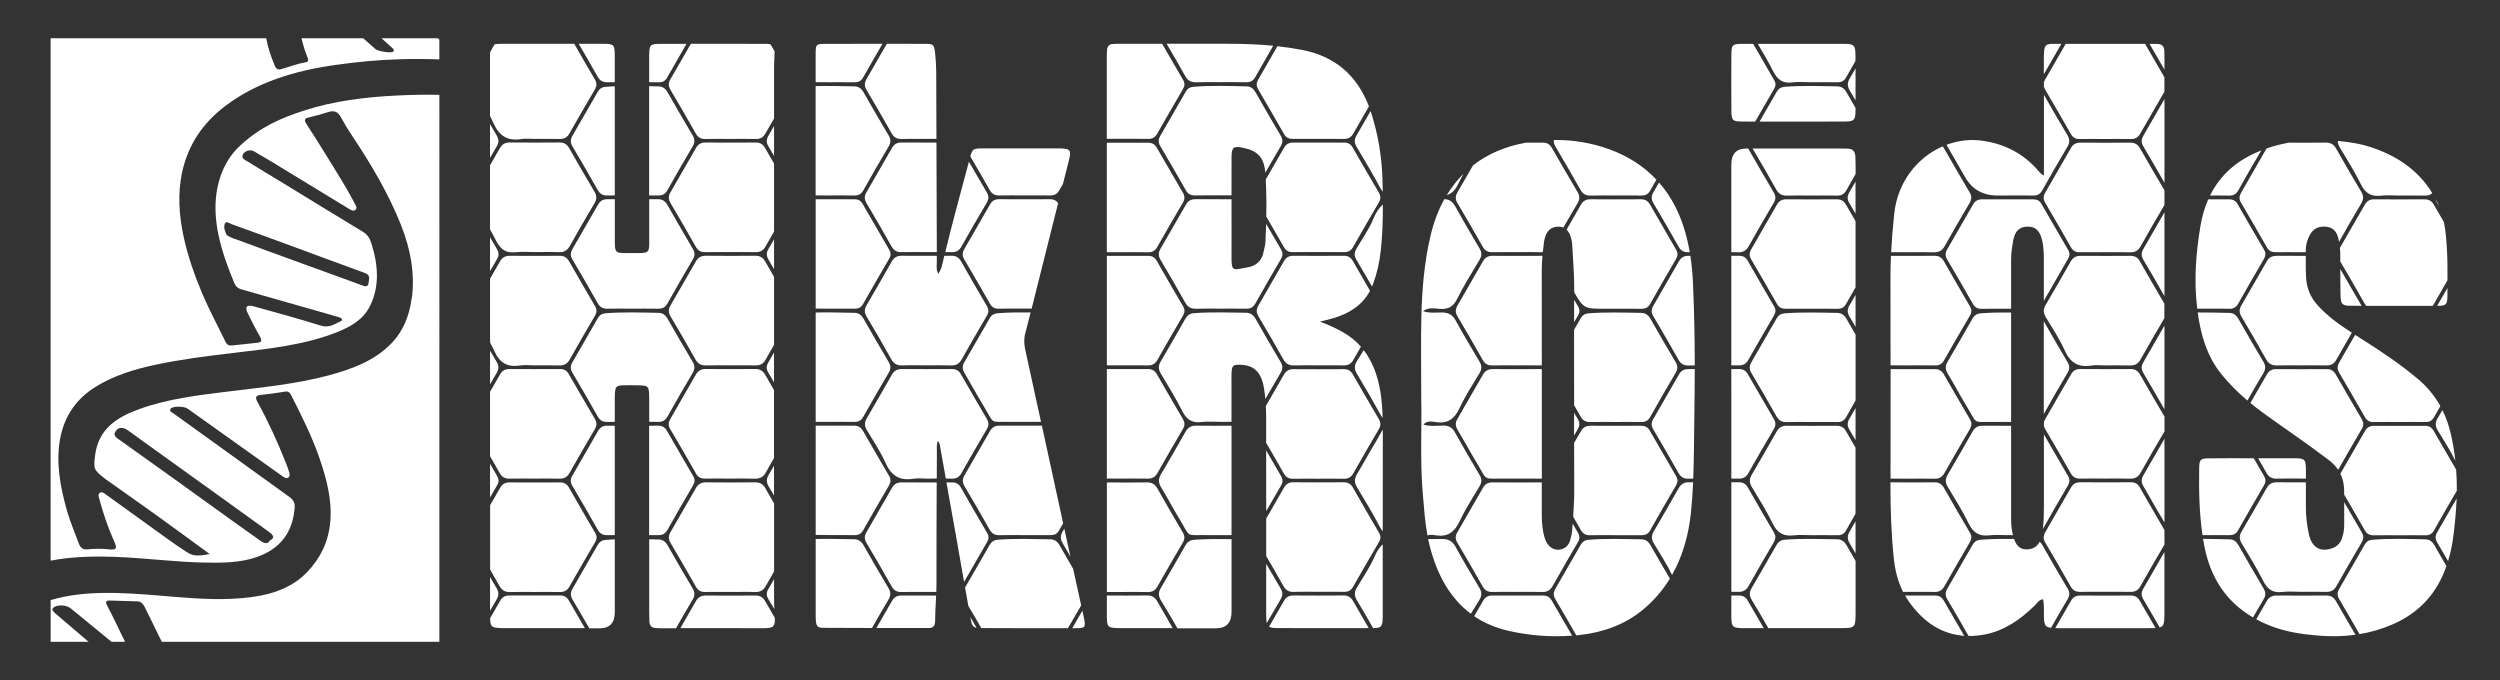
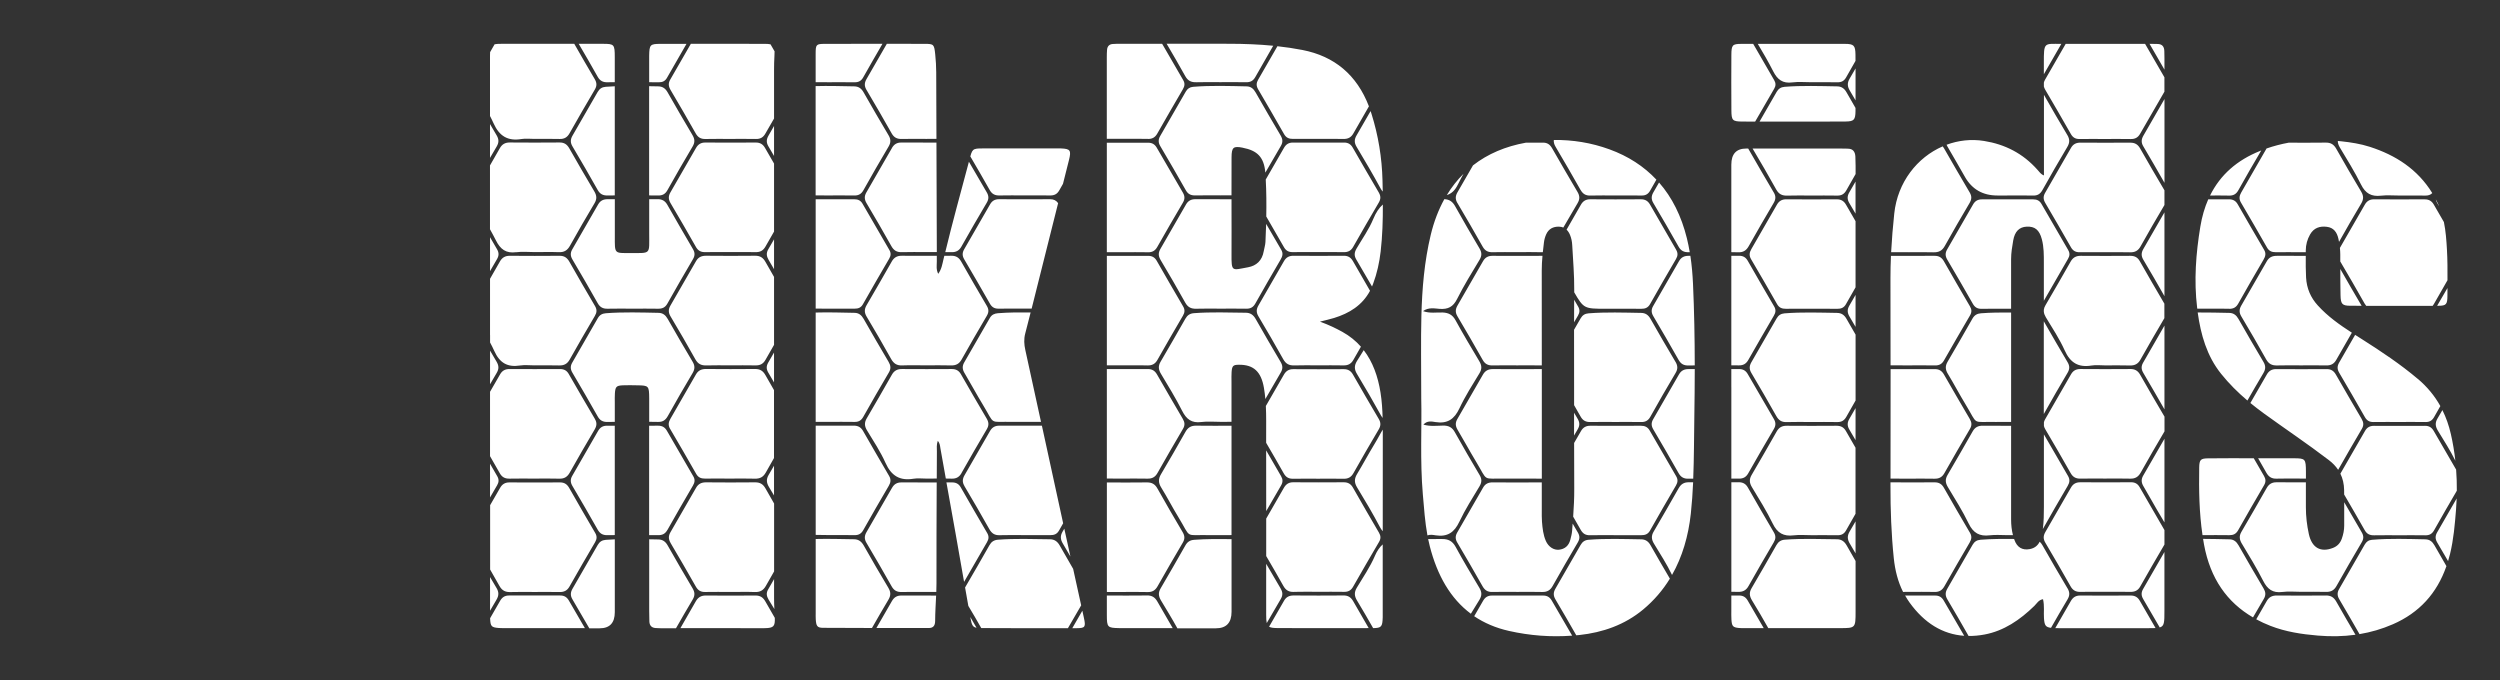
<svg xmlns="http://www.w3.org/2000/svg" id="_图层_1" data-name="图层 1" viewBox="0 0 1000 272">
  <rect x="0" y="0" width="1000" height="272" fill="#333333" stroke="none" />
  <defs>
    <style>
      .cls-1 {
        fill: #fff;
      }
    </style>
  </defs>
-   <path class="cls-1" d="m158.93,38.2c-12.92.61-25.56,2.22-37.4,6.05-9.06,2.93-17.54,6.64-25.21,13.77-4.38,3.79-7.85,9.73-9.32,16.88-2.58,12.57,1.37,25.47,6.74,38.36.52,1.25,1.36,2.07,2.71,2.45,10.25,2.9,20.49,5.84,30.73,8.76,2.82.81,5.64,1.61,8.45,2.42,1.08.31,1.68,1.15.72,1.56-2.48,1.07-4.51,2.91-8.13,1.77-8.89-2.8-17.83-5.2-26.75-7.69-2.88-.8-3.64.26-2.26,2.99,1.52,3.01,3,6.05,4.71,8.98.99,1.7.68,2.41-.88,2.59-3.44.39-6.89.73-10.33,1.11-1.14.13-1.93-.26-2.52-1.49-3.13-6.5-6.61-12.91-9.38-19.49-3.13-7.45-5.75-15-7.4-22.7-1.87-8.72-2.3-17.14-.66-25.13,2.35-11.48,8.51-20.27,17.26-26.92,12.56-9.55,27.85-14.21,44.3-16.51,8.28-1.16,16.68-1.99,25.24-2.25,5.37-.17,10.77-.14,16.19.05v-7.9c-.21-.19-.41-.37-.62-.56h-22.51c1.44,1.3,2.88,2.59,4.31,3.89.5.45.99,1.12.2,1.54-1.08.57-5.98-.22-7.01-1.14-1.61-1.43-3.22-2.86-4.83-4.29h-24.66c.55,2.69,1.44,5.35,2.5,8,.4,1-.05,1.49-.9,1.63-3.39.55-6.45,1.8-9.68,2.71-1.38.39-2.1-.01-2.72-1.54-1.46-3.57-2.68-7.14-3.35-10.8H20.25v208.97c8.42-1.66,17.25-1.83,26.22-1.5,11.44.42,23.04,1.97,34.46,2.24,7.65.18,15.23.18,22.08-2.3,8.93-3.23,14.08-9.54,14.85-19.63.15-1.91-.42-3.09-2.11-4.31-10.1-7.24-20.17-14.55-30.26-21.82-5.36-3.86-10.73-7.69-16.08-11.57-.64-.46-1.99-.93-1.1-1.94.92-1.05,5.31-1,6.75.02,9.7,6.89,19.39,13.82,29.08,20.73,3,2.14,5.99,4.29,9,6.4.71.5,1.49.91,2.2.41.69-.49.54-1.34.33-2.1-.35-1.25-.83-2.5-1.32-3.73-3.28-8.27-6.97-16.43-11.35-24.38-.99-1.8-.73-2.6,1.15-2.8,3.37-.35,6.7-.83,10.01-1.36,1.5-.24,1.99.81,2.53,1.87,4.03,7.96,8.01,15.92,10.91,24.22,3.06,8.74,5.27,17.31,4.52,25.92-.72,8.22-4.04,14.76-9.25,20.18-.76.72-1.48,1.49-2.29,2.16-7.66,6.36-17.59,8.07-28.02,8.55-9.81.44-19.89-.57-29.92-1.39-14.58-1.18-29.07-2.03-42.38,1.89v16.7h15.2c-4.5-3.84-9.01-7.67-13.51-11.51-.49-.62-1.47-1.15-.73-1.99,1.34-1.52,5.25-1.38,7.15.18,4.78,3.94,9.58,7.84,14.36,11.77.63.52,1.26,1.03,1.89,1.55h5.42c-2.47-4.87-4.67-9.83-7.26-14.65-.7-1.31-.3-1.92,1.08-1.87,3.7.13,7.39.21,11.09.33.7.02,1.42.18,2.11,1.04.18.25.54.65.76,1.09,2.32,4.68,4.62,9.37,6.91,14.06h111.02V37.94c-5.66-.15-11.26,0-16.82.26Zm-40.91,66.17c-7.28-2.65-14.57-5.28-21.84-8-1.83-.69-3.75-1.15-5.5-2.36-.81-1.58-1.32-3.22-.72-4.58.53-1.18,1.84-.07,2.74.26,7.06,2.52,14.11,5.1,21.16,7.69,10.68,3.93,21.36,7.92,32.05,11.79,2.1.76,1.8,2.01,1.63,3.23-.17,1.2-.18,2.67-2.31,1.88-9.06-3.35-18.14-6.6-27.21-9.9Zm-29.66,94.51c6.4,4.61,12.78,9.25,19.19,13.85,1.79,1.29,2.55,2.42.45,3.41-.9,1.64-2.25,1.3-3.89.12-3.54-2.56-7.13-5.05-10.69-7.6-8.91-6.4-17.8-12.84-26.72-19.23-6.48-4.65-12.99-9.25-19.47-13.89-.93-.66-1.81-1.4-1.22-2.59,1.02-2.05,2.9-2.39,5.17-.81,1.62,1.12,3.19,2.33,4.79,3.48,10.79,7.76,21.6,15.5,32.39,23.26Zm76.32-79.64c-.91,6.84-3.23,12.82-7.62,17.58-6.71,7.26-15.94,10.74-25.66,13.35-12.9,3.46-26.58,4.77-40.12,6.43-12.22,1.5-24.44,2.98-35.63,7.06-8.85,3.22-16.35,7.86-17.63,18.63-.61,5.14-.66,5.65,3.94,9.15.07.05.13.12.2.17,7.05,5,14.12,9.96,21.15,15.01,6.73,4.84,13.4,9.77,20.57,15-3.13.49-6.05,1.21-8.7-.48-5.81-3.7-11.36-7.91-17-11.94-5.22-3.73-10.4-7.53-15.63-11.25-.78-.56-1.68-1.46-2.6-.82-.83.59-.48,1.61-.21,2.56,1.56,5.67,3.41,11.29,5.9,16.81,1.32,2.92.97,3.57-2.06,3.24-2.9-.32-5.73-.27-8.49,0-1.95.2-2.94-.59-3.63-2.49-1.56-4.27-3.39-8.48-4.63-12.82-2.83-9.92-4.54-19.68-2.76-29.06,1.75-9.22,6.66-16,14.18-20.65,7.14-4.42,15.34-6.99,23.85-8.8,10.25-2.19,20.83-3.52,31.42-4.76,14.25-1.67,28.56-3.2,41.43-8.34,5.37-2.15,10.33-5,13.01-10.34,3.74-7.46,3.5-15.86.67-24.88-.65-2.06-1.45-3.68-3.56-4.94-10.57-6.35-21.08-12.84-31.61-19.27-4.87-2.97-9.76-5.88-14.61-8.89-.78-.48-2-.9-1.87-2.15.18-1.7,2.88-2.81,4.54-1.86,2.28,1.3,4.55,2.64,6.8,4.01,10.3,6.26,20.6,12.55,30.9,18.82.94.57,2.03,1.32,2.88.69,1.06-.79.09-2-.43-3-3.37-6.53-7.46-12.75-11.29-19.08-2.51-4.15-5.21-8.21-7.81-12.32-.81-1.28-1.01-2.18.64-2.55,2.8-.63,5.53-1.43,8.24-2.27,2.05-.63,3.62-.29,4.94,2.17,1.32,2.45,2.79,4.86,4.35,7.2,7.71,11.55,14.73,23.39,19.71,35.99,3.88,9.81,5.54,19.55,4.28,29.1Z" />
  <path class="cls-1" d="m852.35,192.91c-6.73.03-13.47.04-20.2,0-1.72-.01-2.91.63-3.76,2.11-3.39,5.93-6.79,11.85-10.23,17.76-.85,1.46-.95,2.76-.04,4.28,3.43,5.79,6.81,11.61,10.11,17.47.93,1.65,2.13,2.27,3.96,2.22,3.26-.08,6.53-.02,9.79-.02,3.37,0,6.74-.05,10.1.02,1.81.04,3.09-.51,4.02-2.16,3.18-5.62,6.41-11.2,9.68-16.77,0-1.93,0-3.86,0-5.79-3.34-5.7-6.65-11.42-9.92-17.15-.8-1.4-1.9-1.99-3.49-1.98Zm-159.81-1.48c1.01,0,2.02,0,3.03.02,1.73.03,2.87-.62,3.72-2.12,3.38-5.94,6.78-11.86,10.26-17.74.83-1.41.8-2.6,0-3.98-3.52-5.98-7-11.97-10.45-17.98-.8-1.39-1.88-2.01-3.48-2.01-1.03,0-2.06,0-3.09,0v7.32h.01c0,12.16,0,24.32,0,36.48Zm3.08-89.11c-1.03,0-2.06,0-3.09,0,0,14.6,0,29.21,0,43.81,1.01,0,2.02,0,3.03.02,1.72.03,2.87-.62,3.73-2.12,3.38-5.94,6.8-11.85,10.25-17.75.74-1.26.91-2.36.13-3.69-3.56-6.07-7.08-12.16-10.57-18.27-.79-1.39-1.87-2.02-3.47-2.01Zm-.22,90.58c-.95,0-1.91,0-2.86.01,0,14.6,0,29.2,0,43.8.87,0,1.75.02,2.62.04,1.93.06,3.26-.56,4.24-2.31,3.3-5.87,6.67-11.69,10.09-17.49.82-1.39.9-2.55.07-3.96-3.52-5.97-6.99-11.98-10.42-18-.86-1.51-2.03-2.11-3.74-2.1Zm39.38,22.8c-6.94-.08-13.87-.35-20.81.17-1.59.12-2.63.81-3.41,2.18-3.28,5.76-6.57,11.52-9.93,17.23-1.01,1.71-.87,3.14.14,4.82,2.22,3.69,4.46,7.38,6.54,11.15,9.53,0,19.07,0,28.6,0,6.29,0,6.32-.02,6.32-6.67,0-6.73,0-13.45,0-20.18-1.19-2.07-2.39-4.14-3.56-6.22-.91-1.61-2.11-2.46-3.88-2.48Zm122.49,23.91c2.23,3.78,4.43,7.57,6.62,11.37,1.86-.52,1.88-2.07,1.88-6.68,0-7.83,0-15.66,0-23.5-2.83,4.94-5.67,9.87-8.52,14.79-.79,1.37-.81,2.61.02,4.01Zm39.49-22.13c2.94,4.9,5.93,9.78,8.51,14.86,1.7,3.34,3.81,4.94,7.65,4.45,2.51-.32,5.09-.06,7.64-.06,3.26,0,6.53-.07,9.79.03,1.94.06,3.25-.59,4.23-2.33,3.3-5.87,6.67-11.69,10.09-17.49.82-1.39.87-2.55.04-3.96-2.37-4.02-4.71-8.05-7.03-12.09.01,3.11,0,6.22,0,9.32,0,1.83-.36,3.6-.98,5.31-.65,1.8-1.81,2.98-3.5,3.64-4.9,1.92-8.44.02-9.66-5.51-.77-3.52-1.2-7.13-1.19-10.78,0-3.31,0-6.62,0-9.93-3.9,0-7.81,0-11.71-.03-1.85-.02-3.07.7-3.97,2.29-3.33,5.85-6.67,11.69-10.08,17.49-1.02,1.72-.84,3.14.17,4.81Zm73.45-1.75c-7.14-.14-14.28-.41-21.41.19-1.36.11-2.26.77-2.92,1.92-3.4,5.93-6.8,11.85-10.23,17.77-.79,1.37-.81,2.61.01,4.01,2.75,4.66,5.46,9.34,8.14,14.03,4.52-.75,8.97-2.04,13.36-3.95,10.54-4.6,17.6-12.33,21.41-23.25-1.6-2.76-3.2-5.52-4.77-8.29-.84-1.48-1.91-2.38-3.6-2.42Zm-64.8,19.61c-3.37-5.71-6.72-11.43-9.99-17.2-.84-1.48-1.92-2.38-3.6-2.41-3.53-.07-7.06-.17-10.59-.18.12.76.24,1.52.38,2.28,2.52,13.64,9.23,23.1,19.59,29.13,1.43-2.47,2.85-4.93,4.31-7.38.92-1.55.76-2.8-.1-4.25Zm-48.1-176.83c2.87,4.85,5.7,9.72,8.48,14.62,0-11.17,0-22.34,0-33.51-2.79,4.88-5.59,9.76-8.42,14.62-.85,1.45-.96,2.76-.06,4.28Zm.08,136.01c2.4,4.03,4.61,8.18,7.05,12.18.52.85.96,1.61,1.34,2.27,0-11.15,0-22.3,0-33.46-2.81,4.92-5.64,9.83-8.49,14.72-.87,1.49-.79,2.8.09,4.28Zm34.35,19.55c1.58.02,2.67-.49,3.49-1.93,3.41-6.04,6.88-12.05,10.38-18.03.77-1.31.74-2.43,0-3.71-1.38-2.36-2.74-4.74-4.11-7.1-.17,0-.34,0-.51,0h0c-5.95.01-11.89-.05-17.84.04-2.91.04-3.42.56-3.47,3.69-.15,9.05,0,18.06,1.32,27.02.11,0,.23,0,.34,0,3.47,0,6.94-.04,10.41.02Zm-39.66-66.46c-6.63.06-13.26.05-19.89,0-1.71-.01-2.92.6-3.77,2.09-3.44,6.02-6.9,12.03-10.38,18.03-.23.4-.38.79-.47,1.17,0,.49,0,.99,0,1.48.1.44.28.89.56,1.35,3.42,5.8,6.81,11.61,10.11,17.48.92,1.64,2.11,2.28,3.95,2.24,3.26-.08,6.53-.02,9.79-.02,3.37,0,6.74-.07,10.1.03,1.97.06,3.22-.69,4.19-2.4,3.12-5.54,6.28-11.05,9.53-16.51,0-1.96,0-3.93,0-5.89-3.3-5.57-6.55-11.16-9.75-16.79-.92-1.61-2.12-2.28-3.96-2.27Zm58.56,43.85c3.26-.11,6.53-.03,9.79-.03.65,0,1.29,0,1.94,0,0-.93,0-1.86,0-2.79-.03-5.06-.23-5.3-4.72-5.33-4.8-.03-9.61-.02-14.41-.01,1.09,1.9,2.19,3.81,3.26,5.72.97,1.72,2.15,2.51,4.14,2.44Zm-175.71-156.91c-7.04-.12-14.08-.38-21.11.18-1.47.12-2.45.78-3.17,2.04-2.26,3.96-4.55,7.91-6.83,11.86,4.52,0,9.05,0,13.57,0h0c6.97,0,13.94.05,20.91-.03,3.27-.04,3.86-.65,3.9-4.18,0-.41,0-.83,0-1.24-1.21-2.1-2.42-4.19-3.62-6.3-.85-1.5-2.01-2.3-3.66-2.33Zm239.94,182.43c1.46,2.48,2.91,4.96,4.36,7.45.28-.92.54-1.86.78-2.82,1.43-5.84,1.92-11.78,2.4-17.76.12-1.49.2-2.98.26-4.47-2.6,4.53-5.2,9.06-7.82,13.58-.8,1.37-.8,2.61.02,4.01ZM696.86,48.62c1.73.02,3.47.01,5.2.02,2.52-4.4,5.06-8.78,7.62-13.16.7-1.19.68-2.24-.01-3.42-2.82-4.82-5.61-9.66-8.39-14.51-1.58,0-3.16,0-4.74,0-3.58.01-3.96.46-3.99,4.39-.05,7.38-.04,14.77.01,22.15.03,4.07.42,4.49,4.3,4.53Zm45.36-21.24c-.79,1.36-1.57,2.72-2.37,4.08-1,1.7-.93,3.13.1,4.82.77,1.27,1.52,2.56,2.27,3.86.03-4.25.03-8.5,0-12.75Zm43.79,43.44q4.25,7.38,12.91,7.38c1.33,0,2.65,0,3.98,0,3.47,0,6.94-.06,10.41.02,1.75.04,2.81-.67,3.66-2.18,3.25-5.78,6.53-11.54,9.94-17.23,1.02-1.71,1.05-3.09.03-4.79-3.19-5.32-6.31-10.69-9.36-16.09,0,10.69,0,21.41,0,32.24-1.25-.46-1.85-1.42-2.55-2.21-5.86-6.62-13.05-10.24-21.4-11.58-5.16-.83-10.29-.23-15,1.52.1.24.22.47.36.72,2.38,4.04,4.69,8.13,7.03,12.2Zm-115.56,29.05c-3.5-5.99-6.97-11.99-10.42-18.01-.84-1.48-1.98-2.17-3.72-2.15-6.73.05-13.47.05-20.21,0-1.73-.01-2.89.69-3.73,2.16-1.91,3.34-3.82,6.67-5.74,10,.57.54,1.03,1.25,1.39,2.13.53,1.29.8,2.65.87,4.06.32,5.98.85,11.95.8,17.96,0,.3,0,.61,0,.91,3.78,6.55,4.12,6.57,12.44,6.57,1.33,0,2.65,0,3.98,0,3.47,0,6.94-.03,10.41.02,1.57.02,2.69-.44,3.51-1.89,3.41-6.04,6.88-12.05,10.38-18.03.76-1.3.79-2.42.04-3.7Zm-38.24-23.94c.91,1.63,2.05,2.34,3.91,2.29,3.37-.09,6.74-.03,10.1-.03,3.47,0,6.94-.04,10.41.02,1.61.03,2.65-.57,3.45-1.99.82-1.46,1.66-2.91,2.48-4.36-5.01-5.33-11.26-9.39-18.76-12.12-7.27-2.65-14.72-3.84-22.27-3.75-.11.91.15,1.78.71,2.73,3.38,5.71,6.71,11.44,9.96,17.22Zm3.76,138.16c3.37-.07,6.73-.02,10.1-.02,3.47,0,6.94-.03,10.41.01,1.55.02,2.7-.39,3.53-1.85,3.41-6.04,6.88-12.05,10.38-18.03.75-1.29.84-2.4.08-3.7-3.55-6.07-7.08-12.17-10.58-18.27-.8-1.4-1.94-1.94-3.53-1.93-6.74.04-13.47.04-20.21,0-1.72-.01-2.91.64-3.75,2.12-.91,1.59-1.84,3.18-2.75,4.77,0,6.11,0,12.22.05,18.34.03,3.73-.18,7.43-.43,11.13,1.01,1.76,2.02,3.51,3.02,5.28.86,1.52,1.94,2.19,3.68,2.15Zm20.55,1.64c-7.04-.11-14.08-.38-21.11.18-1.48.12-2.44.81-3.16,2.06-3.34,5.85-6.69,11.68-10.08,17.5-.86,1.47-.89,2.78,0,4.28,2.82,4.76,5.6,9.56,8.34,14.37.41-.04.82-.06,1.24-.11,9.37-1.01,18.12-4.07,25.48-10.18,4.35-3.62,7.9-7.77,10.72-12.37-2.62-4.46-5.22-8.92-7.77-13.42-.86-1.51-2.03-2.28-3.67-2.31Zm160.61-4.1c3.26-5.78,6.57-11.53,9.94-17.26.81-1.37.97-2.55.14-3.97-3.25-5.53-6.46-11.09-9.65-16.65,0,9.64,0,19.28,0,28.92,0,3-.04,5.99-.43,8.96Zm-199.88,26.59c-6.84.03-13.67.03-20.51,0-1.61,0-2.7.7-3.48,2.06-1.19,2.07-2.39,4.14-3.58,6.21,3.98,2.69,8.61,4.69,13.95,5.89,8.34,1.88,16.74,2.51,25.23,1.88-2.73-4.67-5.46-9.33-8.15-14.02-.8-1.39-1.87-2.03-3.47-2.02Zm-20.28-135.89c-1.72-.01-2.91.66-3.75,2.13-3.39,5.93-6.79,11.85-10.23,17.76-.85,1.46-.92,2.77-.02,4.28,3.43,5.79,6.82,11.61,10.11,17.47.93,1.66,2.15,2.24,3.97,2.2,3.26-.08,6.53-.02,9.79-.02,3.29,0,6.59-.05,9.88.02,0-12.66,0-25.32-.02-37.98,0-1.97.11-3.92.29-5.86-6.67.03-13.35.04-20.02,0Zm-13.81-28.52c.71-1.45,1.46-2.88,2.24-4.29-2.51,2.49-4.74,5.32-6.67,8.5,1.88-.55,3.28-1.87,4.42-4.21Zm-.14,98.07c2.51,4.2,4.83,8.52,7.36,12.7,5.06,8.35,2.17,6.66,11.97,6.87,1.53.03,3.06,0,4.59,0,3.26,0,6.53-.05,9.79.02,0-14.61,0-29.23,0-43.84-6.52.04-13.03.05-19.55,0-1.82-.01-3.1.62-4.01,2.22-3.38,5.94-6.79,11.86-10.23,17.76-.87,1.49-.8,2.79.08,4.28Zm-.06-90.69c3.43,5.79,6.82,11.61,10.11,17.47.93,1.65,2.13,2.27,3.95,2.22,3.26-.08,6.53-.02,9.79-.02,3.37,0,6.74-.08,10.1.03.08,0,.14,0,.22,0,.14-1.31.29-2.62.45-3.93.13-1.09.44-2.2.88-3.19,1-2.26,2.82-3.13,5.07-3.11.67,0,1.27.14,1.8.36,1.88-3.27,3.77-6.52,5.7-9.75.97-1.63.89-2.94-.04-4.52-3.43-5.79-6.81-11.61-10.15-17.45-.84-1.47-1.9-2.26-3.65-2.24-2.29.02-4.58.02-6.87.02-8.08,1.45-15.21,4.46-21.12,9.07-2.06,3.59-4.12,7.19-6.21,10.77-.85,1.46-.94,2.76-.04,4.28Zm191.07,157.03c-3.99.02-7.99,0-11.98,0,.54.95,1.12,1.89,1.77,2.79,5.89,8.18,13.19,12.71,21.86,13.31-2.74-4.68-5.48-9.37-8.18-14.08-.8-1.39-1.86-2.03-3.47-2.02Zm-102.5-43.05c-3.33,5.85-6.67,11.69-10.08,17.49-1.01,1.72-.87,3.14.14,4.81,2.49,4.12,5.15,8.19,7.22,12.51,4.12-7.25,6.54-15.53,7.52-24.53.45-4.17.73-8.35.92-12.54-.57,0-1.15,0-1.72,0-1.84-.02-3.08.68-3.99,2.26ZM863.1,17.59c-1.09-.03-2.19-.06-3.28-.06,2.01,3.43,4,6.87,5.96,10.33,0-1.49,0-2.98,0-4.47,0-.98-.03-1.95-.05-2.93-.03-1.86-.91-2.82-2.63-2.87Zm-10.85,220.62c-6.73.05-13.47.04-20.2,0-1.74-.01-2.88.73-3.71,2.19-2.07,3.62-4.15,7.24-6.24,10.86.68.02,1.37.01,2.05.01,11.76,0,23.52,0,35.28,0,1.13,0,2.04,0,2.8-.04-2.11-3.61-4.2-7.23-6.28-10.87-.85-1.5-1.98-2.16-3.71-2.15Zm-135.33-205.25c2.51-.33,5.09-.06,7.65-.07,3.47,0,6.94-.04,10.41.02,1.59.03,2.66-.52,3.47-1.96,1.24-2.2,2.5-4.4,3.75-6.59,0-.84,0-1.67-.01-2.51-.05-3.69-.67-4.29-4.21-4.3-11.62-.04-23.25-.04-34.87-.01,2.16,3.6,4.27,7.24,6.17,10.98,1.69,3.33,3.8,4.94,7.65,4.44Zm-21.31,205.26c-1.03,0-2.05,0-3.08,0,0,1.95,0,3.91,0,5.86,0,1.26-.04,2.51.04,3.76.17,2.66.58,3.11,3.01,3.36.9.09,1.81.06,2.71.06,2.4,0,4.8,0,7.2,0-2.14-3.68-4.3-7.35-6.41-11.04-.8-1.39-1.87-2.02-3.47-2.01Zm-19.46-135.89c-.25,0-.49,0-.74,0-1.71-.01-2.93.59-3.78,2.08-3.44,6.02-6.9,12.03-10.38,18.03-.8,1.38-.76,2.62.06,4.01,3.42,5.8,6.81,11.61,10.11,17.48.92,1.64,2.09,2.31,3.93,2.26.85-.02,1.7-.02,2.55-.02-.01-10.89-.21-21.77-.7-32.66-.17-3.75-.49-7.48-1.05-11.17Zm254.2,135.87c-6.53.07-13.06.06-19.59,0-1.81-.01-3.12.57-4.04,2.18-1.4,2.45-2.82,4.89-4.22,7.34,1.79.97,3.68,1.85,5.67,2.62,6.13,2.39,12.48,3.34,18.97,3.89,5.11.43,10.12.36,15.05-.33-2.6-4.4-5.16-8.81-7.68-13.26-.97-1.71-2.18-2.47-4.16-2.45Zm-258.73-88.49c-3.44,6.02-6.9,12.03-10.38,18.03-.8,1.38-.75,2.62.07,4.01,3.42,5.8,6.81,11.61,10.11,17.48.92,1.64,2.1,2.3,3.94,2.25.64-.02,1.29,0,1.93-.02.33-8.27.31-16.56.44-24.84.1-6.32.16-12.65.17-18.98-.83,0-1.67,0-2.5,0-1.7-.01-2.93.59-3.78,2.08Zm-10.29-68.51c3.43,5.79,6.82,11.61,10.11,17.47.93,1.65,2.14,2.26,3.96,2.21.17,0,.34,0,.5,0-.32-1.87-.69-3.72-1.14-5.56-2.21-8.94-5.94-16.38-11.14-22.32-.76,1.31-1.5,2.62-2.26,3.92-.85,1.46-.93,2.76-.03,4.28Zm165.63,154.07c-3.39-5.7-6.73-11.43-10-17.2-.32-.56-.68-1.03-1.09-1.39-.79,1.58-2.05,2.6-3.96,2.96-2.91.56-5.07-.64-6.14-3.67-.04-.13-.07-.25-.11-.38-4.48-.06-8.97-.04-13.45.31-1.47.12-2.46.77-3.18,2.03-3.34,5.85-6.69,11.68-10.08,17.5-.85,1.46-.93,2.77-.03,4.28,2.88,4.87,5.72,9.76,8.51,14.68,2.05.02,4.18-.17,6.38-.58,7.74-1.45,14.17-5.83,19.93-11.45.99-.96,1.71-2.42,3.47-2.67.63,2.68.21,5.19.38,7.65.2,2.79.64,3.52,2.81,3.8,2.17-3.81,4.36-7.61,6.61-11.37.98-1.64.9-2.94-.04-4.52Zm-63.28-89.12c3.47,0,6.94-.04,10.41.02,1.6.02,2.7-.58,3.49-1.98,3.44-6.02,6.9-12.03,10.41-18,.77-1.3.73-2.41-.03-3.69-3.51-5.98-6.98-11.98-10.41-18.01-.85-1.49-1.98-2.17-3.71-2.16-5.82.04-11.64.04-17.46.01-.13,2.96-.21,5.93-.2,8.91.03,11.63.03,23.26.04,34.89,2.48-.02,4.97.02,7.46.01Zm34.94,22.63c1.43.03,2.86,0,4.29,0,.51,0,1.02,0,1.53,0,0-14.59,0-29.18,0-43.77-4.01-.04-8.03,0-12.04.3-1.58.12-2.65.77-3.43,2.15-3.28,5.76-6.57,11.52-9.93,17.23-1,1.7-.94,3.13.09,4.82,2.44,4.01,4.61,8.18,7.05,12.18,5.32,8.7,2.11,6.87,12.45,7.1Zm-58.85-42.21c.82,1.39,1.63,2.78,2.45,4.18,0-4.26,0-8.53,0-12.79-.84,1.45-1.67,2.9-2.51,4.34-.86,1.48-.82,2.78.06,4.28Zm47.7,82.85c1.84,3.8,4.35,5.21,8.42,4.7,2.31-.29,4.69-.05,7.03-.06.75,0,1.51,0,2.26,0-.52-2.04-.74-4.14-.74-6.28,0-12.49,0-24.97,0-37.46-3.77,0-7.55,0-11.32-.04-1.82-.02-3.1.6-4.02,2.21-3.33,5.85-6.67,11.69-10.08,17.49-1,1.71-.9,3.13.11,4.82,2.89,4.81,5.9,9.57,8.34,14.61Zm148.65-101.81c0,3.49.02,6.98.09,10.47.07,3.52.65,4.21,3.9,4.22,1.51,0,3.02,0,4.53.01,0-.01-.01-.03-.02-.04-2.87-4.87-5.7-9.75-8.49-14.66Zm-196.39-26.38c.83,1.41,1.65,2.82,2.48,4.22,0-4.27,0-8.55,0-12.82-.83,1.44-1.65,2.88-2.49,4.32-.86,1.47-.89,2.77,0,4.28Zm112.43,21.1c-6.63.05-13.26.05-19.89,0-1.84-.02-3.08.67-3.99,2.26-3.33,5.85-6.67,11.69-10.08,17.49-.38.64-.6,1.24-.67,1.83,0,.26,0,.52,0,.78.07.72.34,1.43.8,2.21,2.64,4.36,5.48,8.66,7.56,13.28,2.21,4.93,5.46,6.9,10.73,6.03,1.79-.3,3.67-.05,5.5-.05,3.26,0,6.53-.07,9.79.03,1.93.06,3.26-.55,4.25-2.3,3.14-5.58,6.34-11.12,9.59-16.63,0-1.93,0-3.86,0-5.79-3.33-5.65-6.61-11.33-9.85-17.03-.86-1.51-2.03-2.11-3.74-2.1Zm58.61,0c-1.81-.01-3.13.55-4.04,2.16-3.38,5.94-6.79,11.86-10.23,17.76-.86,1.47-.88,2.77.01,4.28,3.38,5.7,6.74,11.42,9.95,17.21,1.05,1.89,2.41,2.51,4.45,2.44,3.16-.1,6.32-.03,9.49-.03,3.37,0,6.73-.06,10.1.02,1.83.04,3.07-.58,3.99-2.2,2.06-3.64,4.15-7.27,6.25-10.89-4.86-3.14-9.59-6.46-13.62-10.9-2.87-3.15-4.45-6.85-4.69-11.17-.16-2.88-.15-5.77-.12-8.66-3.85,0-7.69,0-11.54-.04Zm-11.81,57.89c2.1-3.67,4.21-7.33,6.38-10.96.96-1.61.98-2.92.03-4.52-3.39-5.7-6.73-11.43-10-17.19-.84-1.49-1.95-2.35-3.62-2.39-4.22-.08-8.45-.2-12.67-.17,1.24,8.92,3.65,17.4,9.36,24.53,3.19,3.98,6.74,7.49,10.52,10.69Zm-2.59-79.23c3.52,5.97,6.99,11.97,10.42,18,.82,1.45,1.96,1.91,3.52,1.89,3.37-.04,6.73-.01,10.1,0,.63,0,1.27,0,1.9,0,0-.24,0-.48,0-.72.01-2.28.61-4.43,1.71-6.36,1.54-2.71,3.94-3.42,6.71-3.08,2.69.33,4.05,2.1,4.65,4.84.09.4.16.79.23,1.19,2.88-5.13,5.81-10.22,8.83-15.27,1.02-1.7,1.07-3.08.05-4.79-3.4-5.69-6.73-11.42-9.99-17.19-.96-1.71-2.17-2.48-4.16-2.46-4.96.06-9.92.05-14.87.03-2.98.54-5.93,1.31-8.85,2.32-3.35,5.88-6.73,11.74-10.12,17.59-.77,1.33-.97,2.57-.13,4.01Zm-69.34,68.12c.9-1.52.88-2.76,0-4.24-3.21-5.43-6.39-10.88-9.51-16.36,0,8.83,0,17.67,0,26.5,0,3.53,0,7.07,0,10.6,3.1-5.54,6.27-11.04,9.5-16.49Zm-156.86-4.41c-3.39-5.7-6.72-11.43-9.99-17.2-.85-1.5-1.99-2.31-3.65-2.34-7.04-.12-14.08-.38-21.11.17-1.47.12-2.46.76-3.18,2.03-.87,1.52-1.75,3.03-2.62,4.54,0,7.82.02,15.64.02,23.45,0,2.24,0,4.47,0,6.71.87,1.52,1.74,3.03,2.6,4.56.93,1.67,2.16,2.23,3.97,2.19,3.26-.08,6.53-.02,9.8-.02,3.47,0,6.94-.05,10.41.02,1.71.04,2.84-.55,3.71-2.1,3.29-5.87,6.64-11.72,10.09-17.5.98-1.63.9-2.94-.04-4.52Zm235.27,20.59c8.69,6.3,17.59,12.24,26.14,18.78,1.51,1.16,2.74,2.44,3.68,3.86,3.12-5.49,6.27-10.96,9.48-16.4.85-1.44.69-2.63-.1-3.98-3.46-5.89-6.9-11.79-10.29-17.72-.85-1.48-1.94-2.21-3.68-2.19-6.73.05-13.47.04-20.2,0-1.72-.01-2.9.68-3.74,2.15-2.18,3.81-4.38,7.61-6.58,11.41,1.72,1.41,3.48,2.77,5.29,4.08Zm-274.39,2.21c-.48-.81-.95-1.62-1.42-2.42,0,3.05,0,6.09-.01,9.14.48-.82.96-1.65,1.44-2.47.9-1.52.86-2.77-.01-4.25Zm.17-44.93c-.52-.89-1.04-1.79-1.56-2.68-.02,3.01-.03,6.01-.03,9.02.51-.88,1.02-1.76,1.54-2.64.75-1.28.83-2.38.06-3.69Zm186.32-92.87c2.31-4.06,4.64-8.11,6.99-12.15-6.95,0-7.01-.86-6.99,7.74,0,1.47,0,2.94,0,4.41Zm-44.13,71.21c2.06.07,3.43-.61,4.47-2.46,3.23-5.79,6.55-11.52,9.93-17.22.89-1.5.96-2.74.07-4.24-3.48-5.88-6.91-11.79-10.3-17.72-.16-.27-.32-.51-.5-.73-10.18,4.41-18.06,14.33-19.38,26.89-.54,5.14-.98,10.28-1.25,15.44,2.39-.02,4.77.02,7.16.02,3.26,0,6.53-.08,9.79.03Zm52.86-83.36c-2.74,4.77-5.48,9.55-8.24,14.31-.23.4-.39.79-.48,1.18,0,.51,0,1.03,0,1.54.1.42.27.85.53,1.29,3.47,5.89,6.89,11.8,10.27,17.74.8,1.41,1.87,2.02,3.46,1.99,3.37-.05,6.73-.01,10.1-.01,3.47,0,6.94-.05,10.41.02,1.72.03,2.88-.61,3.73-2.11,3.21-5.63,6.45-11.24,9.72-16.83v-5.75c-2.6-4.45-5.17-8.91-7.73-13.37-10.59,0-21.17-.02-31.76,0Zm-52.47,219.23c1.85.05,3.05-.66,3.96-2.27,3.32-5.86,6.68-11.69,10.09-17.48.81-1.37.96-2.53.11-3.96-3.53-5.97-6.99-11.98-10.42-18-.85-1.5-1.99-2.15-3.72-2.14-5.88.04-11.76.04-17.63,0,0,.39,0,.79,0,1.18-.02,9.77.32,19.49,1.33,29.21.51,4.86,1.65,9.34,3.7,13.44.83,0,1.65-.01,2.48-.01,3.37,0,6.74-.06,10.1.02Zm-190.9-19.78c3.42,5.8,6.81,11.61,10.11,17.48.91,1.62,2.05,2.35,3.91,2.3,3.36-.09,6.73-.02,10.1-.02,3.26,0,6.53-.07,9.79.03,1.95.06,3.25-.61,4.22-2.34,3.3-5.86,6.67-11.69,10.09-17.49.82-1.4.85-2.56.02-3.96-.7-1.19-1.39-2.38-2.08-3.56-.07.94-.14,1.87-.21,2.81-.09,1.24-.41,2.46-.73,3.67-.64,2.43-2.22,3.7-4.49,3.96-2.12.24-4.25-1.15-5.28-3.48-1.07-2.43-1.35-5.08-1.56-7.72-.12-1.52-.08-3.07-.08-4.6,0-3.71,0-7.42,0-11.13-6.55.06-13.1.05-19.65,0-1.69-.01-2.94.54-3.8,2.04-3.44,6.02-6.9,12.03-10.38,18.02-.79,1.37-.81,2.61.02,4.01Zm156.85-45.16c.83,1.4,1.65,2.81,2.47,4.21,0-4.27,0-8.54,0-12.81-.83,1.44-1.65,2.88-2.49,4.32-.86,1.47-.88,2.78.02,4.28Zm-30.23-94.82c-3.46-5.84-6.86-11.72-10.24-17.61-.25,0-.49,0-.74,0q-6.01,0-6.01,6.45c0,11.67,0,23.33,0,35,.93,0,1.85.02,2.78.05,1.98.06,3.21-.72,4.17-2.43,3.25-5.77,6.56-11.52,9.94-17.22.88-1.48,1.01-2.73.11-4.24Zm29.72-17.56c-1.03-.02-2.07-.05-3.1-.05-11.7,0-23.41,0-35.11,0,3.21,5.43,6.41,10.87,9.46,16.39,1.05,1.9,2.4,2.51,4.45,2.44,3.16-.11,6.33-.03,9.49-.03,3.47,0,6.94-.05,10.41.02,1.72.04,2.83-.58,3.7-2.11,1.22-2.18,2.46-4.34,3.7-6.51,0-1.08,0-2.16,0-3.23,0-1.25-.03-2.51-.09-3.76-.1-1.96-.99-3.11-2.9-3.15Zm-4.52,20.26c-6.74.05-13.47.05-20.21,0-1.72-.01-2.9.66-3.74,2.14-3.39,5.93-6.8,11.85-10.23,17.77-.77,1.33-.97,2.57-.13,4.01,3.52,5.98,7,11.98,10.42,18.01.83,1.46,1.98,1.88,3.53,1.86,3.37-.05,6.74-.01,10.1-.01,3.47,0,6.94-.03,10.41.02,1.56.02,2.7-.41,3.52-1.87,1.27-2.24,2.55-4.48,3.83-6.72,0-8.82,0-17.64,0-26.45-1.27-2.19-2.55-4.38-3.8-6.58-.84-1.47-1.96-2.19-3.71-2.17Zm92.58,20.33c-3.6-6.17-7.17-12.35-10.74-18.53-.75-1.29-1.83-1.79-3.29-1.78-6.84.03-13.68.03-20.51,0-1.6,0-2.72.63-3.51,2-3.45,6.01-6.91,12.03-10.39,18.03-.79,1.37-.81,2.61.01,4.01,3.47,5.89,6.9,11.8,10.27,17.74.8,1.41,1.84,2.03,3.45,2,3.47-.06,6.94-.02,10.41-.02.48,0,.96,0,1.44,0,0-6.61,0-13.23,0-19.84,0-2.53.42-5,.84-7.46.62-3.62,2.43-5.39,5.36-5.54,3.33-.17,5.11,1.31,6.1,5.04.84,3.13.8,6.34.8,9.55,0,5.02,0,10.04,0,15.06,3.2-5.62,6.43-11.23,9.69-16.82.69-1.18.76-2.24.06-3.43Zm151.67,18.26c0-1.03.02-2.07.02-3.11-1.33,2.3-2.66,4.6-4.01,6.89-.04.07-.07.14-.11.22.18,0,.35,0,.53,0,3.09-.02,3.55-.58,3.57-4Zm-244.06,6.85c-7.04-.11-14.08-.38-21.11.18-1.47.12-2.45.79-3.17,2.05-3.34,5.85-6.69,11.68-10.08,17.5-.85,1.47-.91,2.77-.01,4.28,3.38,5.7,6.72,11.43,9.96,17.22.97,1.73,2.15,2.51,4.14,2.44,3.26-.11,6.53-.03,9.8-.03,3.47,0,6.94-.05,10.41.02,1.72.04,2.83-.58,3.69-2.12,1.22-2.17,2.45-4.33,3.69-6.5,0-8.78,0-17.57,0-26.35-1.22-2.12-2.45-4.24-3.66-6.36-.85-1.5-2.01-2.3-3.66-2.32Zm5.03,92.29c.78,1.29,1.54,2.59,2.28,3.89,0-4.27,0-8.53,0-12.8-.79,1.36-1.58,2.73-2.38,4.09-1,1.7-.93,3.13.09,4.82Zm33.97-69.81c-5.89.04-11.78.04-17.67.01,0,14.6,0,29.19-.03,43.79,2.48-.02,4.96.02,7.44.02,3.37,0,6.73-.06,10.1.02,1.83.04,3.07-.58,3.99-2.2,3.36-5.95,6.78-11.86,10.25-17.75.85-1.44.69-2.63-.1-3.98-3.46-5.89-6.9-11.79-10.29-17.72-.85-1.48-1.94-2.2-3.68-2.19Zm-39.27,22.66c-6.63.05-13.27.05-19.9,0-1.82-.02-3.1.6-4.02,2.21-3.33,5.85-6.67,11.69-10.08,17.49-1,1.71-.9,3.13.11,4.82,2.89,4.81,5.9,9.57,8.34,14.61,1.84,3.8,4.35,5.21,8.42,4.7,2.31-.29,4.69-.05,7.03-.06,3.47,0,6.94-.04,10.41.02,1.59.03,2.67-.5,3.48-1.94,1.25-2.22,2.52-4.43,3.78-6.64,0-8.81,0-17.61,0-26.42-1.28-2.23-2.57-4.45-3.84-6.68-.85-1.49-2.02-2.12-3.74-2.1Zm117.47-113.25c-6.63.06-13.26.05-19.89,0-1.69-.01-2.94.56-3.79,2.05-3.44,6.02-6.9,12.03-10.38,18.03-.8,1.37-.78,2.61.04,4.01,3.47,5.89,6.89,11.8,10.27,17.74.8,1.41,1.85,2.03,3.45,2.01,3.37-.05,6.73-.01,10.1,0,3.37,0,6.74-.07,10.1.03,1.96.06,3.24-.63,4.21-2.36,3.12-5.55,6.3-11.08,9.56-16.56,0-1.96,0-3.92,0-5.88-3.3-5.55-6.54-11.14-9.73-16.75-.91-1.6-2.08-2.32-3.93-2.3Zm117.76,22.67c-6.73.05-13.47.05-20.21,0-1.73-.01-2.9.67-3.74,2.15-3.3,5.77-6.61,11.54-9.96,17.29.09.86.14,1.73.15,2.61,0,.94,0,1.88,0,2.82,3.29,5.57,6.54,11.17,9.72,16.81.21.36.43.67.66.94,8.86.03,17.72.03,26.57-.01.17-.2.33-.42.48-.69,1.8-3.19,3.62-6.37,5.45-9.54.03-4.07.02-8.14-.21-12.19-.21-3.72-.47-7.46-1.22-11.09-1.33-2.31-2.68-4.61-4-6.92-.84-1.47-1.97-2.18-3.71-2.16Zm-78.26,43.8c1.72.04,2.84-.56,3.7-2.1,3.29-5.87,6.67-11.7,10.07-17.51.78-1.33,1.13-2.51.27-3.97-3.57-6.06-7.08-12.16-10.59-18.27-.8-1.39-1.92-1.96-3.52-1.95-2.75.02-5.5.02-8.25.02-1.43,3.27-2.49,6.88-3.15,10.87-1.78,10.78-2.6,21.57-1.29,32.43.02.14.04.29.06.43.77,0,1.53,0,2.3,0,3.47,0,6.94-.05,10.41.02Zm-34.29-19.65c2.87,4.84,5.7,9.69,8.46,14.59,0-11.17,0-22.35,0-33.52-2.8,4.89-5.6,9.78-8.44,14.65-.85,1.46-.92,2.77-.02,4.28Zm118.32-21.39c-.12-.29-.23-.58-.37-.87-.31-.65-.63-1.28-.95-1.89.09.49.27.98.58,1.51.25.42.49.84.74,1.26Zm-118.35,66.62c2.86,4.86,5.7,9.74,8.49,14.64,0-11.17,0-22.33,0-33.5-2.84,4.95-5.68,9.91-8.54,14.84-.8,1.38-.77,2.62.05,4.01Zm87.14-75.26c1.76,3.55,4.13,4.87,7.96,4.43,2.42-.28,4.89-.05,7.34-.06,3.47,0,6.94-.04,10.41.02,1.17.02,2.06-.28,2.77-1-5.9-9.57-14.64-15.17-24.99-18.51-3.72-1.2-7.57-1.79-11.43-2.21-.46-.05-.91-.09-1.37-.13-.01.85.27,1.68.81,2.59,2.94,4.9,5.97,9.76,8.5,14.87Zm30.56,93.56c-1.01,1.72-.87,3.14.14,4.82,2.4,3.98,4.97,7.9,7.01,12.06-.4-3.58-.99-7.14-1.8-10.68-.79-3.44-1.91-6.62-3.38-9.57-.66,1.13-1.31,2.26-1.97,3.38Zm-83.41-89.16c1.71.03,2.85-.53,3.72-2.08,3-5.35,6.06-10.68,9.19-15.96-.15.06-.31.11-.46.17-9.16,3.65-15.9,9.51-20.01,17.83,2.52-.01,5.05-.02,7.57.03Zm75.55,73.33c-7.05-5.96-14.62-10.98-22.31-15.87-.92-.59-1.84-1.17-2.77-1.76-2.13,3.71-4.26,7.43-6.41,11.13-.8,1.37-.8,2.61.03,4.01,3.47,5.89,6.9,11.8,10.27,17.74.8,1.42,1.86,2.02,3.46,1.99,3.47-.05,6.94-.02,10.41-.02,3.47,0,6.94-.04,10.41.02,1.61.03,2.64-.6,3.44-2.02.82-1.45,1.65-2.9,2.48-4.36-2.28-4.1-5.27-7.72-9-10.88Zm2.94,18.76c-6.84.04-13.67.03-20.51,0-1.59,0-2.73.61-3.52,1.98-3.29,5.72-6.58,11.45-9.89,17.16.95,1.93,1.46,4.1,1.5,6.56.01.59,0,1.18.01,1.78,2.78,4.75,5.54,9.5,8.24,14.29.88,1.56,2.07,2.05,3.75,2.02,3.37-.06,6.74-.02,10.1-.02,3.47,0,6.94-.04,10.41.02,1.6.03,2.65-.56,3.46-1.98,2.99-5.31,6.03-10.59,9.11-15.85.03-2.83-.07-5.64-.28-8.45-3-5.14-5.98-10.29-8.95-15.45-.78-1.36-1.83-2.07-3.45-2.06Zm-510.89-69.42c1.72.04,2.87-.62,3.72-2.12,3.38-5.94,6.78-11.86,10.26-17.74.83-1.41.8-2.6,0-3.98-3.52-5.98-7-11.97-10.45-17.98-.8-1.39-1.88-2.01-3.48-2.01-5.5.03-11,.03-16.5,0,0,14.6,0,29.2,0,43.8,2.12,0,4.23,0,6.35,0,3.37,0,6.73-.05,10.1.02Zm-220.09,117.07c-3.34,5.85-6.69,11.68-10.08,17.5-.85,1.46-.92,2.77-.02,4.28,2.27,3.83,4.52,7.69,6.73,11.56,1.38,0,2.76,0,4.13,0q6.05,0,6.07-6.43c0-9.72,0-19.44,0-29.16-1.22.05-2.44.12-3.66.21-1.47.12-2.45.78-3.17,2.04Zm70.66,25.65c-.07-1.44-.12-2.87-.12-4.31,0-2.56,0-5.12,0-7.68-.8,1.39-1.6,2.79-2.4,4.18-.82,1.42-.59,2.66.2,4,.75,1.28,1.54,2.54,2.32,3.8Zm-41.53-26.46c3.43,5.79,6.8,11.61,10.12,17.47.86,1.52,1.96,2.18,3.68,2.15,3.47-.07,6.94-.02,10.41-.01,3.16,0,6.33-.09,9.49.03,2.08.08,3.42-.65,4.45-2.5,1.08-1.92,2.17-3.84,3.27-5.75,0-9.05,0-18.1,0-27.15-1.15-2.01-2.31-4.01-3.44-6.03-.96-1.71-2.18-2.47-4.16-2.45-6.53.08-13.06.06-19.59,0-1.82-.01-3.12.58-4.03,2.19-3.38,5.94-6.79,11.86-10.23,17.76-.86,1.48-.85,2.78.04,4.28Zm248.97-25.67c3.37-.07,6.73-.02,10.1-.02,3.37,0,6.73-.06,10.1.02,1.84.05,3.06-.61,3.98-2.23,3.31-5.86,6.66-11.69,10.1-17.48.9-1.51.9-2.76.02-4.24-3.48-5.88-6.91-11.79-10.3-17.72-.85-1.49-1.97-2.18-3.7-2.17-6.73.05-13.47.04-20.2,0-1.73-.01-2.88.72-3.72,2.18-2.4,4.19-4.81,8.37-7.23,12.55.2,3.99.11,7.99.12,11.99,0,.91,0,1.83,0,2.74,2.37,4.06,4.73,8.13,7.04,12.23.86,1.52,1.96,2.18,3.69,2.14Zm-160.35,3.57c-3.39,5.93-6.79,11.85-10.23,17.76-.85,1.46-.94,2.76-.04,4.28,3.43,5.79,6.82,11.61,10.11,17.47.93,1.65,2.14,2.26,3.96,2.22,3.26-.08,6.53-.02,9.79-.02,1.36,0,2.72,0,4.09-.01.04-1.13.07-2.25.07-3.38-.02-13.47.03-26.94.09-40.41-4.69.01-9.39.01-14.08-.02-1.72-.01-2.91.64-3.76,2.12Zm38.03,18.13c-3.56-6.07-7.08-12.16-10.57-18.27-.8-1.4-1.9-1.98-3.5-1.97-.74,0-1.49,0-2.23,0,1.25,6.96,2.51,13.92,3.74,20.88,1.12,6.3,2.21,12.6,3.32,18.91,3.02-5.31,6.08-10.59,9.16-15.86.75-1.28.85-2.38.08-3.69Zm82.74,2.73c-1.58.12-2.64.8-3.42,2.17-3.28,5.76-6.57,11.52-9.93,17.23-1.01,1.71-.89,3.13.12,4.82,2.22,3.7,4.49,7.39,6.57,11.17,5.13,0,10.25,0,15.38,0q6.28,0,6.29-6.6c0-9.69,0-19.37,0-29.06-5-.08-10-.11-15,.26Zm34.83-25.45c-2.01-3.44-3.99-6.89-5.98-10.33.01,8.1.02,16.19.02,24.29,1.97-3.42,3.95-6.84,5.94-10.25.76-1.3.76-2.42.02-3.71Zm-63.48,46.31c3.37,0,6.74-.06,10.1.03,1.86.05,3.04-.68,3.95-2.28,3.32-5.86,6.67-11.69,10.1-17.48.91-1.53.81-2.75-.07-4.23-3.43-5.79-6.81-11.61-10.1-17.48-.97-1.73-2.23-2.41-4.19-2.39-5.33.06-10.66.06-16,.02,0,14.6,0,29.2,0,43.8.41,0,.85,0,1.32.02,1.63.03,3.26,0,4.9,0Zm-171.94-1.48c-3.39-5.7-6.72-11.43-9.99-17.2-.85-1.5-2-2.3-3.66-2.33-1.23-.02-2.46-.05-3.69-.07,0,9.56,0,19.12,0,28.68,0,1.39.03,2.79.07,4.18.05,1.69.95,2.53,2.45,2.64,1.16.08,2.32.1,3.49.1,1.57,0,3.14,0,4.7,0,2.19-3.85,4.41-7.69,6.68-11.49.98-1.64.88-2.95-.05-4.52Zm-72.82,1.51c3.16-.11,6.32-.03,9.49-.03,3.37,0,6.74-.06,10.1.02,1.82.04,3.08-.56,4-2.19,3.36-5.94,6.79-11.86,10.25-17.75.75-1.29.81-2.39.04-3.69-3.51-5.98-6.98-11.98-10.41-18.01-.84-1.48-1.92-2.22-3.67-2.21-6.73.05-13.47.05-20.2,0-1.73-.01-2.9.68-3.74,2.15-1.33,2.32-2.68,4.64-4.01,6.96v25.74c1.25,2.18,2.5,4.35,3.72,6.55,1.05,1.89,2.4,2.53,4.45,2.46ZM346.56,35.89c3.43,5.79,6.82,11.61,10.11,17.47.93,1.65,2.14,2.26,3.96,2.22,3.26-.08,6.53-.02,9.79-.02,1.39,0,2.77,0,4.16-.01-.03-8.88-.06-17.75-.09-26.63,0-2.37-.16-4.74-.39-7.09-.42-4.1-.56-4.28-4.21-4.29-5.05-.02-10.11-.02-15.16-.02-2.7,4.71-5.39,9.41-8.12,14.1-.85,1.46-.94,2.76-.04,4.28Zm-4.91,42.31c1.71.04,2.84-.55,3.71-2.09,3.29-5.87,6.64-11.72,10.08-17.5.97-1.63.91-2.94-.03-4.52-3.39-5.7-6.73-11.43-10-17.2-.85-1.5-1.99-2.31-3.65-2.34-5.17-.09-10.34-.25-15.51-.11,0,14.57,0,29.15,0,43.72,1.66,0,3.32.02,4.97.02,3.47,0,6.94-.05,10.41.02Zm117.53-22.62c1.73.03,2.87-.63,3.72-2.13,3.38-5.94,6.8-11.85,10.25-17.75.74-1.27.89-2.37.11-3.69-2.83-4.82-5.63-9.66-8.41-14.5-5.55,0-11.11,0-16.66,0-1.03,0-2.07.02-3.1.09-1.34.09-2.16.86-2.27,2.34-.08.97-.1,1.95-.1,2.92,0,10.89,0,21.78,0,32.67,2.02,0,4.03,0,6.05,0,3.47,0,6.94-.05,10.41.02Zm-149.57-5.17c-.74,1.28-1.47,2.57-2.21,3.84-.85,1.46-.94,2.76-.04,4.28.76,1.28,1.5,2.56,2.26,3.85,0-3.99,0-7.98,0-11.97Zm-110.98,3.68c-.88-1.49-1.75-2.98-2.63-4.47,0,4.52,0,9.03,0,13.55.89-1.52,1.77-3.05,2.67-4.56.97-1.63.9-2.94-.04-4.52Zm78.39,0c-3.39-5.7-6.72-11.43-10-17.2-.85-1.5-1.99-2.31-3.65-2.34-1.24-.02-2.48-.05-3.72-.07,0,14.56,0,29.13,0,43.69,1.2,0,2.4,0,3.59.03,1.71.03,2.84-.55,3.71-2.09,3.29-5.87,6.64-11.72,10.09-17.5.97-1.63.91-2.94-.03-4.52Zm-78.43,181.08c-.87-1.44-1.71-2.9-2.57-4.35,0,4.43,0,8.86,0,13.29,0,.06,0,.12,0,.18.85-1.45,1.68-2.9,2.54-4.34,1.02-1.71,1.05-3.09.03-4.79Zm40.5-198.43c-3.34,5.85-6.69,11.68-10.08,17.5-.85,1.46-.94,2.76-.04,4.28,3.43,5.79,6.82,11.61,10.11,17.48.93,1.66,2.15,2.24,3.97,2.19.95-.02,1.91-.02,2.86-.02,0-14.55,0-29.11,0-43.66-1.21.05-2.42.12-3.63.21-1.46.11-2.46.76-3.18,2.02Zm116.28,198.43c-3.36-5.6-6.64-11.24-9.85-16.93-.9-1.59-2.06-2.51-3.85-2.54-5.13-.07-10.26-.23-15.39-.1,0,9.86,0,19.71,0,29.57,0,.84-.03,1.68.02,2.51.17,2.71.55,3.43,2.91,3.45,6.53.05,13.05.06,19.58.07,2.15-3.77,4.32-7.53,6.54-11.25,1.03-1.71,1.04-3.09.03-4.79Zm187.41-85.61c3.32,5.5,6.54,11.07,9.65,16.69.2.35.4.65.62.93-.09-3.4-.31-6.79-.84-10.14-1.03-6.5-3.11-12.3-6.72-16.98-.92,1.47-1.85,2.93-2.74,4.41-1.07,1.78-1.07,3.27.03,5.09Zm-5.25-47.25c-6.73.05-13.47.05-20.2,0-1.73-.01-2.9.68-3.74,2.15-3.39,5.93-6.79,11.85-10.23,17.76-.86,1.47-.9,2.77,0,4.28,3.38,5.7,6.74,11.42,9.95,17.21,1.05,1.89,2.4,2.53,4.44,2.46,3.16-.11,6.32-.03,9.49-.03,3.37,0,6.74-.06,10.1.02,1.82.04,3.07-.56,4-2.19,1-1.77,2.02-3.53,3.03-5.29-2.03-2.3-4.48-4.3-7.42-5.93-2.63-1.45-5.31-2.75-8.96-4.09,2.47-.64,4.06-.98,5.62-1.46,6.11-1.88,11.28-5.04,14.4-10.88-2.28-3.92-4.55-7.85-6.8-11.8-.84-1.48-1.92-2.22-3.67-2.21Zm14.01-25.27c-3.52-5.98-7-11.97-10.45-17.99-.8-1.39-1.86-2.03-3.47-2.02-6.84.03-13.67.03-20.51,0-1.61,0-2.7.7-3.48,2.05-2.44,4.25-4.88,8.49-7.33,12.73.26,4.93.3,9.87.21,14.8,2.37,4.07,4.73,8.14,7.06,12.24.8,1.41,1.86,2.02,3.46,2,3.37-.05,6.73-.01,10.1-.01,3.47,0,6.94-.05,10.41.02,1.72.03,2.88-.6,3.73-2.1,3.38-5.94,6.78-11.86,10.25-17.74.83-1.41.83-2.59.01-3.98Zm-1.94,100.91c-2.33,3.84-4.44,7.8-6.76,11.64-1.13,1.86-1.19,3.43-.01,5.36,3.18,5.22,6.31,10.5,9.16,15.91.34.65.71,1.19,1.11,1.63,0-12.64,0-25.28.02-37.93,0-.9,0-1.8,0-2.7-.76,1.1-1.62,2.96-3.51,6.08Zm24.65,36.18c4.76.73,7.49-1.18,9.51-5.47,2.3-4.87,5.24-9.45,8.02-14.09.95-1.59,1.04-2.9.08-4.52-3.38-5.7-6.72-11.43-9.95-17.22-1.09-1.96-2.54-2.63-4.72-2.59-2.51.04-5.07.41-7.83-.39,1.53-1.7,3.39-1.24,4.88-1.01,4.75.73,7.49-1.16,9.52-5.46,2.29-4.88,5.22-9.46,8.03-14.08,1.06-1.74.93-3.12-.06-4.79-3.24-5.43-6.48-10.87-9.52-16.41-1.19-2.18-2.78-3-5.14-3.1-2.48-.1-5.03.45-7.87-.55,2.3-1.63,4.6-1.05,6.65-.9,3.36.24,5.41-.79,6.99-3.95,2.69-5.37,5.87-10.5,8.97-15.66.97-1.61.96-2.93.02-4.52-3.33-5.62-6.61-11.26-9.79-16.96-1.03-1.84-2.32-2.7-4.3-2.8-2.33,4.22-4.17,8.99-5.45,14.32-2.54,10.59-3.45,21.42-3.73,32.3-.26,10.17-.06,20.36-.06,33.15.28,11.06-.54,24.73.64,38.38.47,5.48.85,10.96,1.83,16.35,1.21-.42,2.32-.18,3.28-.03Zm-56.74,22.62c3.26-.1,6.53-.03,9.79-.03,3.47,0,6.94-.04,10.41.02,1.6.02,2.69-.59,3.49-1.98,3.44-6.02,6.9-12.03,10.42-18,.77-1.31.72-2.41-.03-3.69-3.51-5.98-6.98-11.98-10.41-18.01-.85-1.5-1.98-2.16-3.71-2.15-6.73.05-13.47.05-20.2,0-1.74-.01-2.87.75-3.71,2.21-2.35,4.11-4.71,8.22-7.08,12.32,0,4.99,0,9.99,0,14.98,2.32,3.97,4.63,7.94,6.87,11.95.98,1.74,2.21,2.46,4.17,2.4Zm25.06-137.23c-.85,1.45-.96,2.76-.06,4.28,2.12,3.59,4.22,7.19,6.3,10.8.15-.36.3-.71.44-1.09,1.55-4.16,2.51-8.49,3.02-12.95.71-6.24.9-12.49.87-18.75-1.54,1.35-2.79,3.26-3.81,5.73-1.73,4.21-4.45,8.01-6.77,11.97Zm7.41,122.8c-1.92,4.47-4.73,8.56-7.25,12.76-1.07,1.79-1.03,3.28.06,5.09,2.21,3.66,4.35,7.36,6.47,11.08,3.35-.04,3.71-.59,3.83-4.27.02-.7,0-1.4,0-2.09,0-9.04,0-18.09,0-27.13-1.23,1.1-2.27,2.6-3.12,4.57Zm-46.76-186.67c3.51,5.98,6.99,11.98,10.42,18.01.82,1.44,1.95,1.92,3.52,1.9,3.37-.04,6.73-.01,10.1,0,3.37,0,6.73-.06,10.1.02,1.83.04,3.07-.58,3.99-2.21,2.05-3.62,4.13-7.23,6.22-10.83-4.84-12.61-13.79-20.05-26.61-22.55-3.32-.65-6.65-1.13-9.99-1.5-2.58,4.48-5.15,8.97-7.74,13.44-.73,1.27-.75,2.44,0,3.73Zm9.04,109.14c-3.38-5.71-6.73-11.43-9.99-17.2-.91-1.61-2.1-2.47-3.88-2.49-6.94-.08-13.87-.35-20.81.17-1.59.12-2.63.81-3.41,2.18-3.28,5.76-6.57,11.52-9.93,17.23-1.01,1.71-.88,3.14.13,4.82,2.94,4.9,5.93,9.78,8.51,14.87,1.69,3.34,3.8,4.95,7.65,4.44,2.51-.33,5.09-.06,7.65-.07,1.47,0,2.95,0,4.42-.01,0-5.39,0-10.77,0-16.16,0-1.26-.05-2.52.04-3.77.18-2.47.63-2.88,2.87-2.9,5.95-.07,8.95,2.78,10.06,9.22.26,1.5.44,2.99.57,4.5,2.03-3.54,4.07-7.08,6.15-10.59.91-1.53.83-2.78-.04-4.25Zm-33.72-111.89c3.16-.11,6.33-.03,9.49-.03,3.47,0,6.94-.05,10.41.02,1.72.04,2.84-.56,3.7-2.1,2.35-4.18,4.74-8.34,7.15-12.49-5.74-.56-11.5-.77-17.28-.79-8.45-.02-16.91-.02-25.36-.02,2.53,4.3,5.03,8.6,7.45,12.96,1.05,1.89,2.4,2.52,4.45,2.44Zm-235.51,0c.96-.02,1.92-.02,2.88-.02,0-3.33,0-6.67,0-10,0-5.1-.21-5.35-4.69-5.35-3.24,0-6.49,0-9.73,0,2.56,4.37,5.11,8.75,7.58,13.17.93,1.66,2.13,2.25,3.96,2.21Zm254.04,26.19c5.86,1.13,8.52,3.74,9.07,9.96,2.03-3.55,4.08-7.1,6.17-10.62.92-1.54.79-2.79-.07-4.25-3.37-5.71-6.72-11.43-9.99-17.2-.84-1.47-1.9-2.4-3.59-2.43-7.14-.15-14.28-.41-21.41.18-1.35.11-2.27.75-2.93,1.9-3.4,5.93-6.8,11.85-10.23,17.76-.79,1.36-.83,2.61,0,4.01,3.47,5.89,6.91,11.8,10.27,17.75.88,1.56,2.07,2.05,3.75,2.02,3.37-.06,6.74-.02,10.1-.02,1.46,0,2.92,0,4.39-.01,0-5.06-.02-10.13.02-15.19.03-4.05.72-4.59,4.45-3.87Zm-32.92,44.74c3.38,5.7,6.74,11.42,9.95,17.22,1.05,1.89,2.4,2.51,4.45,2.44,3.16-.11,6.33-.03,9.49-.03,3.47,0,6.94-.05,10.41.02,1.72.04,2.84-.56,3.7-2.1,3.29-5.87,6.67-11.7,10.07-17.51.78-1.33,1.13-2.51.27-3.97-2.03-3.44-4.03-6.89-6.03-10.35-.07,2.41-.16,4.82-.28,7.23-.06,1.24-.47,2.45-.68,3.68-.65,3.8-2.96,5.84-6.29,6.45-6.5,1.18-6.65,2.02-6.6-5.47.04-5.99,0-11.99,0-17.99,0-1.25,0-2.5,0-3.75-4.81.01-9.62.01-14.43-.02-1.71-.01-2.92.61-3.77,2.1-3.39,5.93-6.79,11.86-10.23,17.76-.85,1.46-.92,2.77-.02,4.28Zm-75.98,143.26c.52,2.85.87,3.74,2.44,4.01-.83-1.43-1.66-2.86-2.49-4.29.02.09.03.19.05.28Zm70.63-8.9c-5.35.06-10.7.05-16.06.02,0,2.58,0,5.16,0,7.74,0,4.95.26,5.2,4.79,5.29,1.03.02,2.07.01,3.1.01,6.15,0,12.3,0,18.45,0-2.07-3.53-4.11-7.07-6.13-10.63-.97-1.71-2.18-2.47-4.16-2.45Zm78.55,0c-6.63.06-13.26.05-19.89,0-1.69-.01-2.94.55-3.8,2.04-2,3.49-4.01,6.97-6.02,10.45.71.45,1.86.54,3.7.55,12.05.04,24.09.05,36.14.01-2.09-3.57-4.16-7.15-6.2-10.75-.91-1.6-2.07-2.33-3.93-2.31Zm54.41-3.04c-3.25-5.42-6.49-10.86-9.51-16.41-1.26-2.31-2.96-3.17-5.42-3.13-1.76.03-3.53.02-5.57.01.19.95.41,1.9.65,2.85,3,11.72,8.28,20.95,16.44,27.03,1.12-1.86,2.28-3.71,3.41-5.56,1.05-1.71,1.02-3.1,0-4.79Zm-367.68,3.05c-6.84.03-13.67.03-20.51,0-1.61,0-2.7.71-3.48,2.06-1.34,2.34-2.7,4.68-4.04,7.02,0,.06,0,.12,0,.18.14,3.1.52,3.51,3.47,3.74,1.03.08,2.07.05,3.1.05,10.45,0,20.89,0,31.34.01-2.14-3.68-4.3-7.35-6.42-11.05-.8-1.39-1.87-2.02-3.47-2.01Zm132.74,2.14c-2.08,3.63-4.17,7.24-6.26,10.87,6.98,0,13.96,0,20.94,0,1.72,0,2.55-.86,2.56-2.83.01-3.39.24-6.77.39-10.15-4.63.01-9.26,0-13.89-.02-1.72-.01-2.9.67-3.74,2.14Zm-89.72-73.87c3.23-5.79,6.54-11.54,9.93-17.23.96-1.61.98-2.92.03-4.52-3.39-5.7-6.73-11.43-10-17.19-.84-1.48-1.94-2.36-3.62-2.39-7.04-.14-14.07-.38-21.11.16-1.45.11-2.48.7-3.21,1.98-3.39,5.93-6.8,11.86-10.22,17.77-.8,1.38-.77,2.62.05,4.01,3.42,5.8,6.81,11.61,10.11,17.48.92,1.65,2.1,2.29,3.94,2.24.97-.03,1.95-.02,2.92-.03,0-2.55,0-5.09,0-7.64,0-1.26-.05-2.52.04-3.77.18-2.62.58-3.08,3.1-3.21,1.93-.1,3.88-.02,5.82,0,4.63.06,4.76.21,4.8,5.2,0,.7,0,1.4,0,2.09,0,2.43,0,4.86,0,7.3,1.18,0,2.36.01,3.53.05,1.87.05,2.98-.69,3.89-2.31Zm-27.82-84.74c-3.44,6.02-6.9,12.03-10.38,18.03-.8,1.38-.76,2.62.06,4.01,3.42,5.8,6.81,11.61,10.11,17.48.92,1.65,2.11,2.28,3.94,2.24,3.37-.09,6.73-.02,10.1-.02s6.74-.05,10.1.02c1.69.03,2.86-.47,3.74-2.04,3.34-5.96,6.76-11.88,10.23-17.77.83-1.41.84-2.59.03-3.98-3.46-5.89-6.88-11.81-10.26-17.75-.9-1.59-2.1-2.3-3.96-2.28-1.1.01-2.21,0-3.31.02,0,4.58,0,9.16,0,13.73,0,8.43.82,7.79-7.36,7.81-6.72.01-6.39.39-6.39-6.78,0-4.92,0-9.84,0-14.76-.95,0-1.89,0-2.84-.01-1.69-.01-2.94.54-3.8,2.04Zm145.34,107.44c3.32-5.86,6.66-11.69,10.1-17.48.91-1.53.82-2.78-.04-4.25-3.47-5.88-6.91-11.79-10.29-17.72-.86-1.51-2.02-2.12-3.73-2.11-6.63.04-13.26.05-19.89,0-1.83-.01-3.09.65-4,2.24-3.33,5.85-6.67,11.69-10.08,17.49-1.01,1.71-.9,3.14.12,4.82,2.59,4.27,5.38,8.48,7.41,13.02,2.29,5.12,5.68,7.22,11.18,6.31,1.69-.28,3.46-.04,5.2-.05,1.37,0,2.74,0,4.11-.02.02-3.61.03-7.22.05-10.83,0-1.31-.21-2.67.36-4.26.9,1.05.88,2.05,1.04,2.96.73,4.04,1.45,8.09,2.17,12.13.79,0,1.58.02,2.38.04,1.86.05,3.04-.69,3.94-2.29Zm93.77-18.9c-1.98-.02-3.24.76-4.19,2.45-3.21,5.68-6.45,11.35-9.79,16.96-1.13,1.9-1.09,3.47.09,5.36,2.37,3.81,4.41,7.82,6.75,11.64,5.53,9.05,2.25,7.13,12.59,7.37,1.43.03,2.86,0,4.29,0,1.49,0,2.98,0,4.48-.01,0-14.58,0-29.16,0-43.74-4.74.02-9.48.02-14.22-.03Zm-282.38-61.81c.92-1.59,1.84-3.18,2.77-4.77.83-1.4.85-2.59.04-3.98-.94-1.61-1.87-3.22-2.81-4.83v13.57Zm252.86,82.98c3.37,0,6.73-.06,10.1.02,1.83.04,3.07-.58,3.99-2.2,3.36-5.94,6.78-11.86,10.25-17.75.85-1.44.69-2.63-.1-3.98-3.46-5.89-6.9-11.79-10.29-17.72-.85-1.48-1.94-2.2-3.68-2.19-5.47.04-10.93.04-16.4.02,0,14.59,0,29.19,0,43.78,2.04,0,4.09.02,6.13.02Zm-180.67-64.92c3.38,5.7,6.74,11.42,9.95,17.21,1.05,1.89,2.41,2.51,4.45,2.44,3.16-.1,6.32-.03,9.49-.03,3.37,0,6.73-.06,10.1.02,1.83.04,3.07-.58,3.99-2.2,1.14-2.01,2.29-4.02,3.44-6.02,0-9.06,0-18.11,0-27.17-1.15-2-2.3-3.99-3.43-6-.96-1.7-2.15-2.5-4.15-2.47-6.53.08-13.06.06-19.59,0-1.81-.01-3.13.55-4.04,2.16-3.38,5.94-6.79,11.86-10.23,17.76-.86,1.47-.88,2.77,0,4.28Zm39.27-22.52c.72,1.22,1.43,2.45,2.15,3.68,0-3.98,0-7.96,0-11.95-.77,1.33-1.54,2.66-2.31,3.99-.88,1.51-.71,2.81.16,4.28Zm151.44,42.18c1.81.04,3.09-.51,4.02-2.15,3.36-5.95,6.79-11.86,10.24-17.75.75-1.27.86-2.38.09-3.69-3.56-6.07-7.08-12.16-10.57-18.27-.8-1.4-1.9-1.99-3.49-1.98-5.49.03-10.97.03-16.46,0,0,14.6,0,29.2,0,43.8,2.02,0,4.05,0,6.07,0,3.37,0,6.73-.05,10.1.02Zm-262.88-9.19c.61,1.13,1.18,2.28,1.71,3.45,2.14,4.74,5.25,6.54,10.27,5.76,1.89-.29,3.87-.05,5.81-.05,3.26,0,6.53-.07,9.79.03,1.93.06,3.26-.56,4.24-2.31,3.3-5.87,6.67-11.69,10.09-17.49.82-1.39.9-2.55.06-3.96-3.47-5.88-6.89-11.8-10.26-17.74-.9-1.58-2.02-2.38-3.9-2.36-6.63.06-13.26.06-19.89,0-1.84-.02-3.08.68-3.98,2.27-1.32,2.31-2.64,4.62-3.96,6.93v22.52h.02v2.95Zm145.8-104.08c1.6.03,2.66-.54,3.46-1.97,2.53-4.49,5.11-8.96,7.7-13.42-7.68,0-15.37,0-23.05.03-3.53.01-3.68.26-3.68,4.09,0,3.74,0,7.49,0,11.23,1.72,0,3.44.03,5.16.03,3.47,0,6.94-.04,10.41.02Zm-78.28,0c1.46.02,2.5-.47,3.25-1.79,2.58-4.54,5.18-9.06,7.8-13.58-3.48,0-6.97,0-10.45.01-4.13,0-4.4.36-4.48,4.74-.01.56,0,1.12,0,1.67,0,2.98,0,5.95,0,8.93,1.29,0,2.59,0,3.88.02Zm169.39,211.38c-1.33,2.33-2.68,4.66-4.02,6.98.63,0,1.27,0,1.9,0,3.25-.01,3.53-.54,2.75-4.1-.21-.96-.42-1.92-.63-2.88Zm-126.82-3.74c-.9-1.59-2.05-2.35-3.91-2.34-6.63.06-13.26.06-19.89,0-1.84-.01-3.07.7-3.98,2.28-2.05,3.6-4.11,7.19-6.18,10.78,7.93,0,15.85,0,23.78,0,3.36,0,6.72.06,10.08,0,3.42-.07,4.04-.74,3.9-4.12-1.27-2.2-2.55-4.4-3.8-6.61Zm-37.96-204.68c3.42,5.8,6.81,11.61,10.11,17.48.92,1.64,2.1,2.3,3.94,2.25,3.26-.08,6.53-.02,9.79-.03,3.47,0,6.94-.05,10.41.02,1.73.03,2.87-.63,3.72-2.13,1.15-2.02,2.33-4.03,3.49-6.05,0-6.51,0-13.01,0-19.52,0-1.81.04-3.63.15-5.44.04-.74.07-1.37.06-1.91-.54-.94-1.08-1.88-1.62-2.81-.62-.15-1.44-.19-2.56-.19-9.77-.03-19.54-.03-29.31-.02-2.74,4.78-5.48,9.56-8.25,14.33-.8,1.38-.74,2.62.07,4.01Zm274.46,22.83c3.29,5.52,6.57,11.05,9.62,16.7.27.49.55.89.86,1.24-.03-1.49-.06-2.98-.1-4.47-.22-9.11-1.69-18.02-4.41-26.67-.11-.36-.24-.7-.36-1.06-1.87,3.23-3.7,6.49-5.6,9.71-.93,1.56-.98,2.93-.01,4.55Zm-113.36,168.85c-1.81-3.11-3.61-6.23-5.38-9.36-.91-1.61-2.11-2.46-3.89-2.48-6.94-.08-13.87-.35-20.81.18-1.59.12-2.63.82-3.4,2.19-3.22,5.66-6.45,11.31-9.75,16.92.43,2.45.87,4.91,1.3,7.36,1.76,2.94,3.5,5.88,5.17,8.87,11.56.07,23.11.07,34.67.04,1.74-3.06,3.51-6.1,5.3-9.13-1.07-4.86-2.14-9.72-3.21-14.58ZM196,46.41c.5.95.98,1.91,1.41,2.89,2.29,5.11,5.68,7.23,11.18,6.31,1.69-.28,3.46-.04,5.2-.05,3.37,0,6.74-.06,10.1.03,1.86.05,3.04-.69,3.94-2.29,3.32-5.86,6.67-11.69,10.1-17.48.91-1.53.8-2.75-.07-4.23-2.76-4.66-5.47-9.35-8.15-14.06-9.74,0-19.47-.02-29.21,0-1.17,0-2.02.04-2.66.18-.6,1.05-1.2,2.1-1.8,3.14-.02.42-.03.88-.04,1.41,0,.42,0,.84,0,1.26v22.89Zm111.32,102.63c.77,1.31,1.53,2.62,2.29,3.93,0-3.99,0-7.97,0-11.96-.77,1.34-1.54,2.69-2.32,4.02-.8,1.37-.8,2.61.02,4.01Zm204.94,86.36c-1.94-3.28-3.87-6.58-5.79-9.88,0,6.79,0,13.59,0,20.39,0,1.48.05,2.54.23,3.32,1.84-3.21,3.7-6.4,5.58-9.58.91-1.53.84-2.77-.03-4.24Zm-313.64-90.74c-.87-1.47-1.73-2.95-2.6-4.42,0,4.49,0,8.98,0,13.47.88-1.51,1.75-3.03,2.65-4.53.98-1.64.88-2.95-.05-4.52Zm40.65,27.66c-3.45,6.02-6.9,12.03-10.38,18.03-.8,1.38-.76,2.62.06,4.01,3.42,5.8,6.81,11.61,10.11,17.48.92,1.65,2.11,2.28,3.94,2.23.97-.03,1.94-.02,2.91-.03,0-14.58,0-29.17,0-43.75-1.05,0-2.1,0-3.15,0-1.61,0-2.71.68-3.49,2.03Zm27.67,39.71c3.34-5.96,6.77-11.87,10.22-17.77.74-1.26.95-2.37.17-3.7-3.55-6.07-7.07-12.17-10.58-18.27-.79-1.37-1.87-2.01-3.49-2.01-1.2,0-2.4,0-3.61.01,0,14.59,0,29.17,0,43.76,1.18,0,2.36,0,3.53.02,1.69.03,2.86-.48,3.74-2.04Zm-28.99-44.47c-3.53-5.97-7.01-11.97-10.46-17.98-.81-1.41-1.92-1.96-3.51-1.96-6.73.03-13.47.04-20.2,0-1.72-.01-2.91.65-3.75,2.13-1.33,2.33-2.68,4.65-4.02,6.97,0,8.58,0,17.17,0,25.75,1.3,2.26,2.6,4.52,3.88,6.79.93,1.66,2.15,2.24,3.97,2.2,3.26-.08,6.53-.02,9.79-.02,3.37,0,6.74-.08,10.1.03,1.99.06,3.21-.74,4.16-2.44,3.25-5.77,6.56-11.52,9.94-17.22.88-1.49.99-2.73.09-4.24Zm-39.11,26.58c.76-1.3.78-2.42.03-3.7-.96-1.64-1.9-3.3-2.86-4.94,0,4.5,0,9,0,13.5.94-1.62,1.88-3.24,2.82-4.86Zm69.21-22.59c3.52,5.97,6.99,11.97,10.42,18,.82,1.45,1.96,1.91,3.52,1.89,3.37-.04,6.73-.01,10.1,0,3.26,0,6.53-.08,9.79.03,2.07.07,3.42-.63,4.45-2.48,1.08-1.93,2.18-3.85,3.27-5.77,0-9.06,0-18.11,0-27.17-1.15-1.99-2.3-3.98-3.43-5.99-.96-1.71-2.17-2.48-4.16-2.46-6.53.07-13.06.06-19.59,0-1.81-.01-3.12.56-4.04,2.17-3.38,5.94-6.8,11.85-10.22,17.76-.77,1.33-.97,2.57-.13,4.01Zm160.11,51.02c-.81-3.7-1.63-7.4-2.44-11.09-.22.38-.44.77-.67,1.15-1.01,1.71-.91,3.13.11,4.82,1.03,1.69,2.01,3.41,2.99,5.13Zm-120.57-27.76c.67,1.12,1.35,2.25,2.02,3.37,0-3.97,0-7.94,0-11.9-.72,1.24-1.43,2.48-2.16,3.71-1.01,1.72-.87,3.14.14,4.82Zm78.17-.39c3.38,5.7,6.72,11.43,9.96,17.22.97,1.73,2.15,2.51,4.14,2.44,3.26-.11,6.53-.03,9.8-.03,3.47,0,6.94-.03,10.41.01,1.55.02,2.71-.37,3.54-1.84.55-.97,1.1-1.93,1.65-2.9-2.84-13.01-5.67-26.02-8.5-39.04-5.66.02-11.32.03-16.98-.01-1.71-.01-2.91.62-3.76,2.11-3.39,5.93-6.79,11.86-10.23,17.76-.85,1.47-.91,2.77-.01,4.28Zm-54.36,19.62c3.47,0,6.94-.04,10.41.02,1.59.03,2.66-.53,3.47-1.96,3.36-5.95,6.76-11.88,10.23-17.77.81-1.38.95-2.56.12-3.97-3.51-5.98-6.98-11.99-10.43-18.01-.86-1.5-2.04-2.1-3.75-2.09-5.06.04-10.11.04-15.17.02,0,14.56,0,29.12,0,43.68,1.7,0,3.42.08,5.12.07Zm25.38-154.83c-3.39,5.93-6.79,11.85-10.23,17.76-.86,1.48-.83,2.78.05,4.28,3.38,5.7,6.72,11.43,9.95,17.21.97,1.74,2.19,2.47,4.16,2.41,3.26-.1,6.53-.03,9.79-.03,1.41,0,2.82-.01,4.23-.02-.06-14.59-.11-29.19-.15-43.78-4.7.01-9.39.01-14.09-.02-1.73-.01-2.88.72-3.72,2.18Zm42.65,64.26c3.47-.05,6.94-.02,10.41-.02.94,0,1.88,0,2.82,0,.79-3.14,1.57-6.28,2.36-9.41,2.75-10.92,5.49-21.85,8.23-32.78-.75-1.06-1.74-1.58-3.17-1.57-6.84.04-13.68.03-20.51,0-1.6,0-2.72.64-3.51,2-3.45,6.01-6.91,12.03-10.39,18.03-.8,1.37-.8,2.61.02,4.01,3.47,5.89,6.9,11.8,10.27,17.74.8,1.42,1.85,2.02,3.46,2Zm-13.62,25.75c2.51,4.21,4.81,8.53,7.36,12.71,5.07,8.32,2.08,6.61,11.99,6.82,1.53.03,3.06,0,4.59,0,2.22,0,4.44,0,6.65,0-2.09-9.58-4.17-19.16-6.27-28.74-.49-2.22-.63-4.36-.04-6.59.74-2.8,1.45-5.62,2.16-8.43-4.35-.06-8.7-.04-13.05.3-1.43.11-2.52.6-3.26,1.89-3.39,5.93-6.79,11.86-10.23,17.76-.87,1.49-.79,2.8.09,4.28Zm-179.33-48.32c2.4-.33,4.89-.06,7.34-.06,3.26,0,6.53-.09,9.79.03,2.12.08,3.38-.78,4.39-2.59,3.19-5.69,6.43-11.36,9.79-16.95,1.05-1.75.91-3.13-.08-4.79-3.39-5.69-6.72-11.43-9.99-17.19-.9-1.59-2.03-2.37-3.91-2.35-6.63.06-13.26.06-19.89,0-1.84-.01-3.08.68-3.98,2.27-1.31,2.31-2.63,4.61-3.95,6.91,0,8.51,0,17.02,0,25.53.82,1.47,1.62,2.95,2.38,4.46,1.78,3.56,4.03,5.27,8.11,4.71Zm150.23,3.7c-3.33,5.85-6.68,11.68-10.08,17.49-.92,1.58-.94,2.94.02,4.55,3.34,5.6,6.63,11.24,9.8,16.95,1.02,1.83,2.27,2.66,4.38,2.58,3.26-.12,6.53-.03,9.79-.03,3.26,0,6.53-.07,9.79.03,1.95.06,3.25-.61,4.22-2.34,3.3-5.86,6.67-11.69,10.09-17.49.82-1.4.85-2.56.02-3.96-3.47-5.88-6.89-11.8-10.26-17.74-.9-1.59-2.05-2.35-3.92-2.33-.94,0-1.88,0-2.83.01-.11.48-.24.95-.35,1.42-.45,1.9-.74,3.96-2.1,5.8-.9-1.83-.55-3.38-.56-4.86,0-.78,0-1.57,0-2.35-4.69.02-9.37.02-14.06-.02-1.85-.02-3.07.72-3.97,2.3Zm27.86-5.97c3.31-5.86,6.66-11.69,10.1-17.48.9-1.51.9-2.76.02-4.24-2.4-4.06-4.77-8.13-7.13-12.22-.07.25-.13.5-.2.78-3.13,11.78-6.39,23.52-9.25,35.38.83,0,1.66,0,2.49.02,1.84.05,3.06-.62,3.97-2.23Zm15.25-20.44c3.26-.08,6.53-.02,9.8-.02,3.47,0,6.94-.05,10.41.02,1.71.03,2.84-.54,3.71-2.09.48-.86.97-1.71,1.46-2.57.8-3.19,1.61-6.39,2.41-9.58.95-3.8.49-4.42-3.16-4.57-.9-.04-1.81-.01-2.71-.01-8.92,0-17.84-.01-26.76,0-5.43.01-5.91-.27-6.85,3.2,2.62,4.46,5.21,8.92,7.74,13.43.93,1.66,2.15,2.24,3.97,2.19Zm-57.98,45.28c1.43.01,2.53-.37,3.3-1.72,3.47-6.12,6.99-12.22,10.54-18.29.69-1.18.77-2.24.08-3.43-3.6-6.17-7.17-12.35-10.74-18.53-.74-1.29-1.82-1.8-3.29-1.79-5.15.02-10.31,0-15.46,0,0,14.58,0,29.16,0,43.74,1.72,0,3.44.02,5.16.02,3.47,0,6.94-.02,10.41.01Zm-63.52-24.76c.86,1.52,1.96,2.18,3.69,2.15,3.37-.07,6.73-.02,10.1-.02,3.37,0,6.73-.06,10.1.02,1.84.05,3.06-.61,3.98-2.23,1.13-2.01,2.28-4,3.43-6,0-9.07,0-18.13,0-27.2-1.2-2.08-2.4-4.16-3.6-6.24-.85-1.49-1.97-2.18-3.7-2.17-6.73.05-13.47.04-20.2,0-1.73-.01-2.89.71-3.72,2.18-3.39,5.93-6.79,11.85-10.23,17.76-.86,1.48-.84,2.78.04,4.28,3.43,5.79,6.8,11.61,10.12,17.47Zm63.54,70.06c1.61.03,2.64-.6,3.44-2.01,3.36-5.95,6.75-11.88,10.24-17.76.92-1.55.75-2.8-.1-4.25-3.37-5.71-6.72-11.43-9.99-17.2-.84-1.48-1.92-2.38-3.6-2.41-5.19-.1-10.39-.27-15.58-.12,0,14.57,0,29.15,0,43.72,1.73,0,3.45.01,5.18.01,3.47,0,6.94-.04,10.41.02Z" />
</svg>